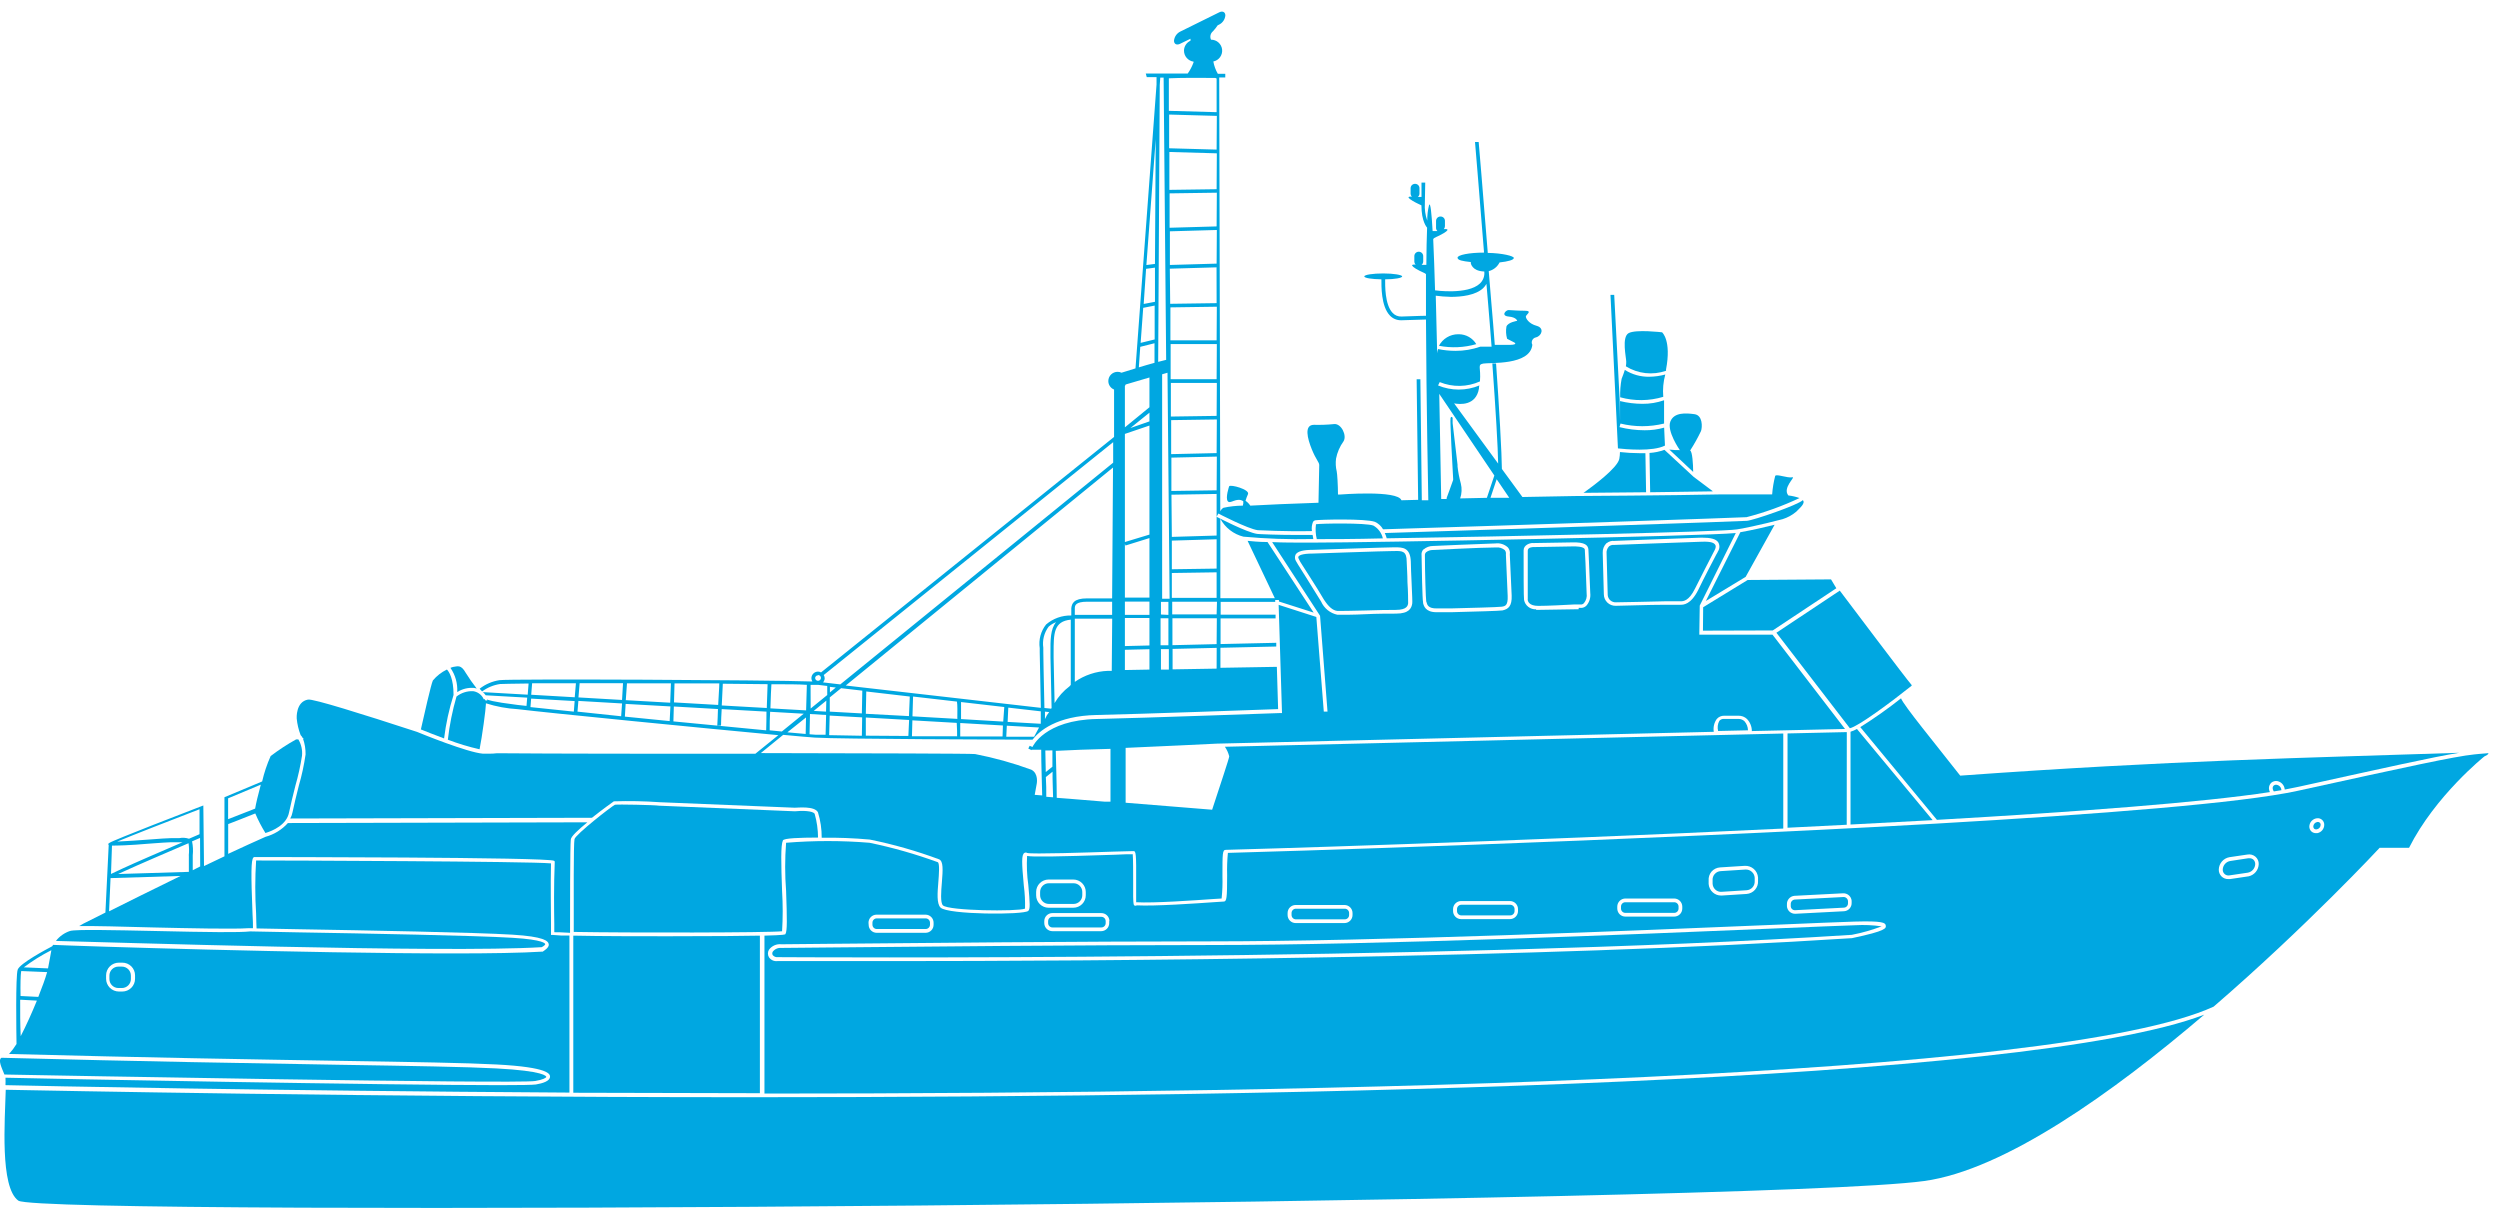
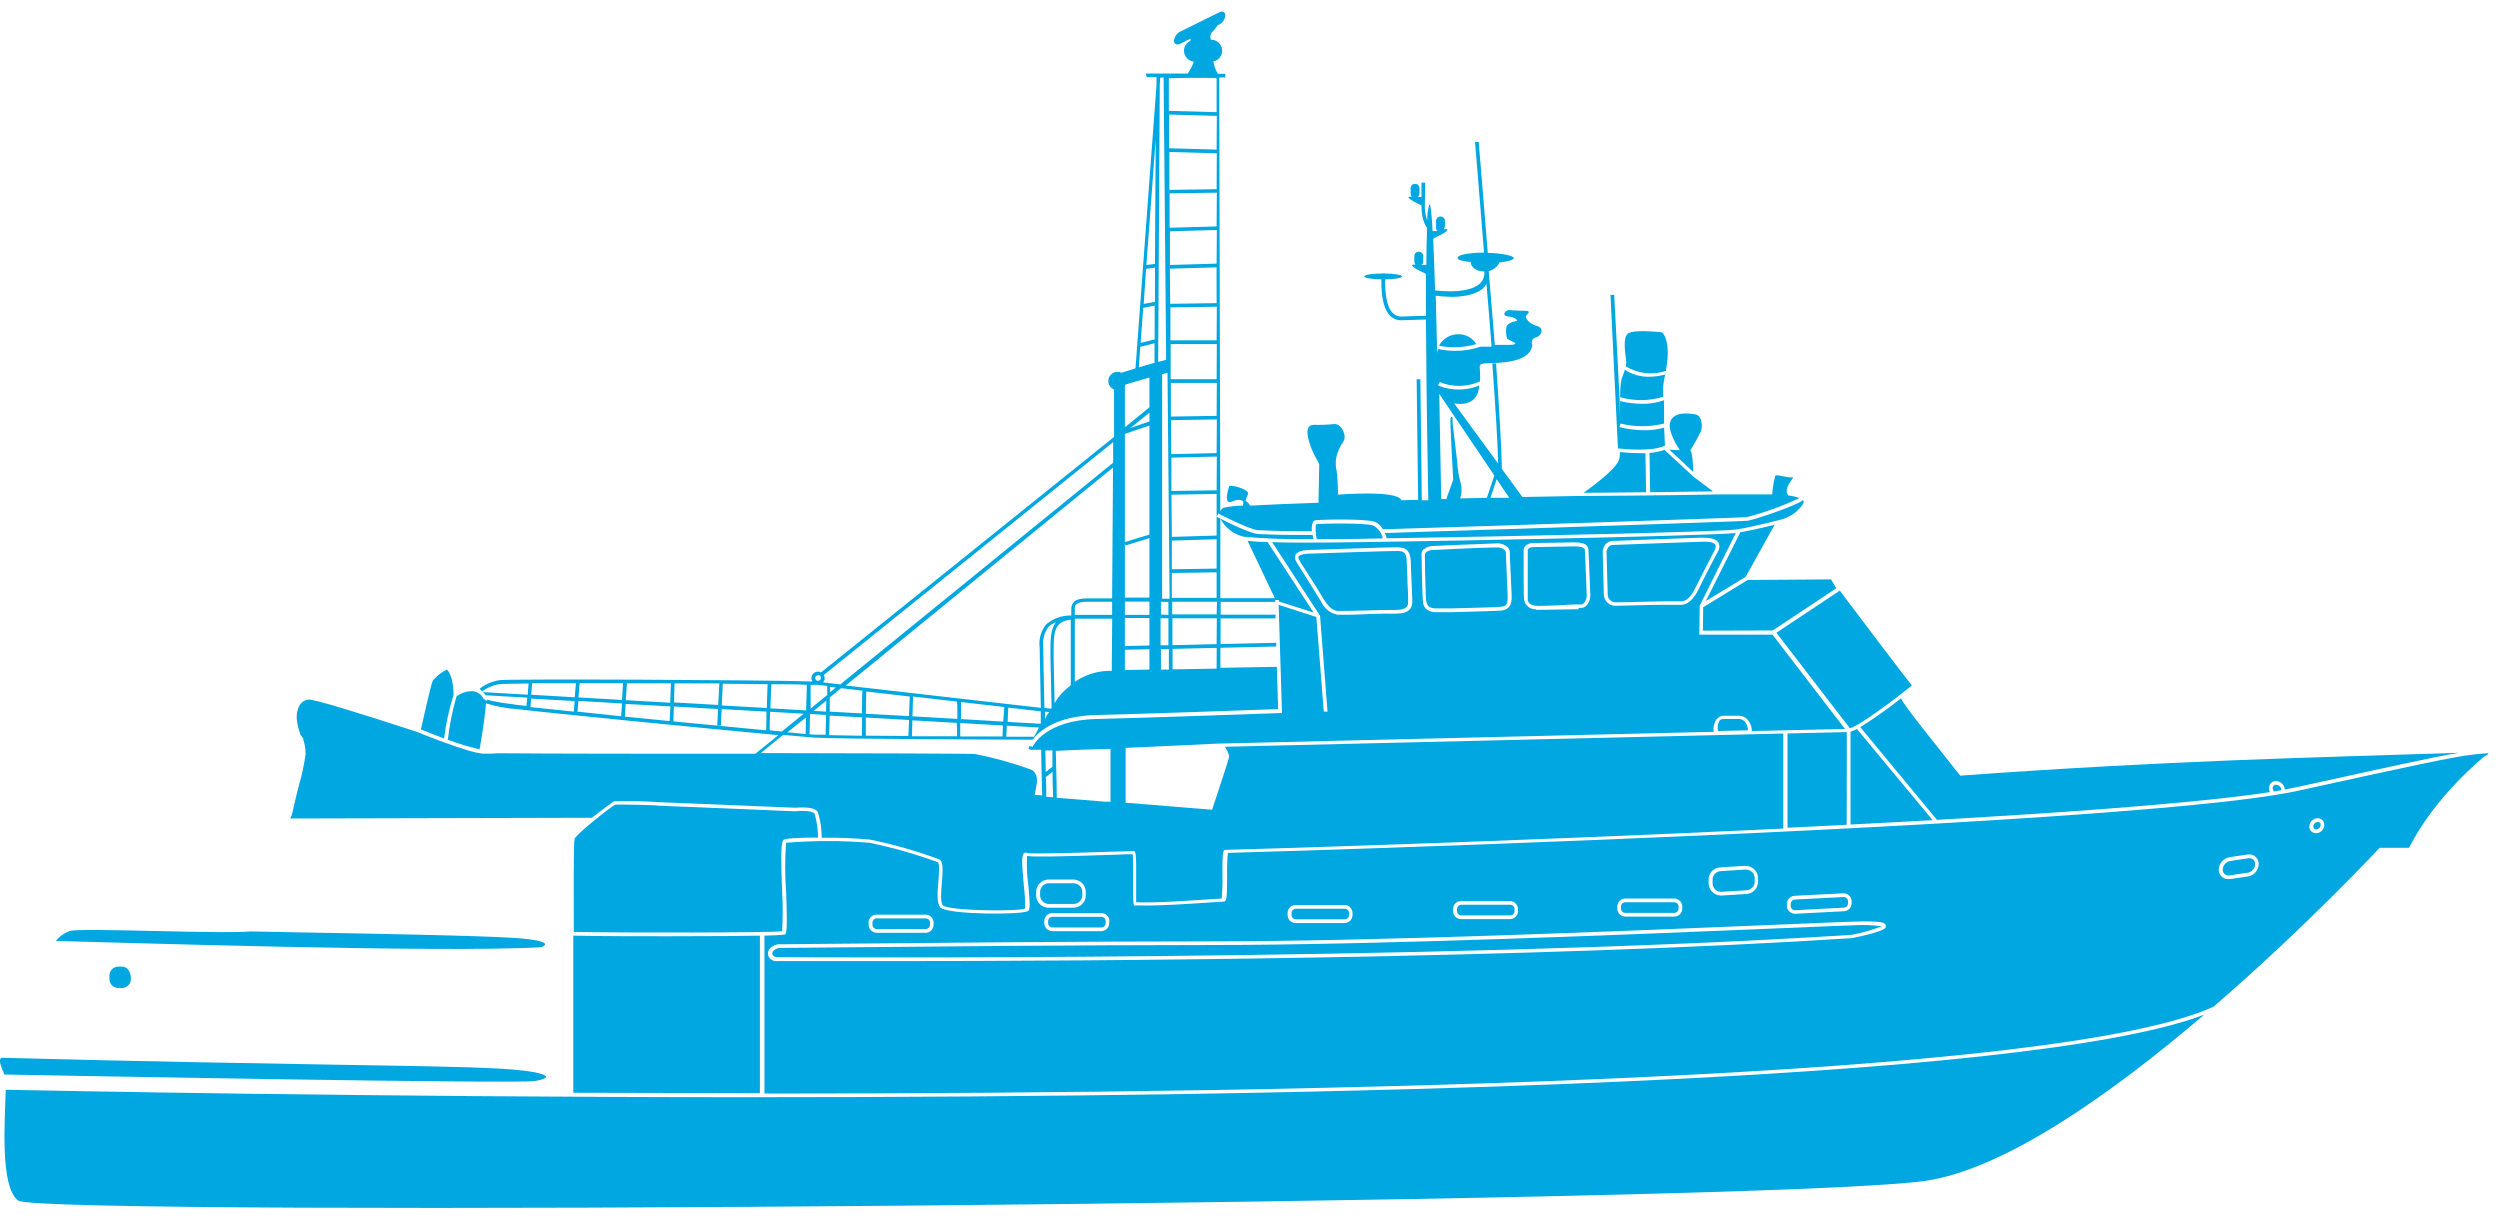
<svg xmlns="http://www.w3.org/2000/svg" width="207" height="101" viewBox="0 0 207 101" fill="none">
  <path d="M76.645 76.042H72.597C72.399 76.042 72.238 76.202 72.238 76.399V76.566C72.238 76.763 72.399 76.923 72.597 76.923H76.645C76.843 76.923 77.003 76.763 77.003 76.566V76.399C77.003 76.202 76.843 76.042 76.645 76.042Z" fill="#00A7E1" />
  <path d="M205.222 62.43L204.857 62.467C203.263 62.627 199.258 63.502 190.476 65.43L190.248 65.48C185.606 66.497 173.803 67.421 160.274 68.197C134.936 69.652 103.517 70.576 101.669 70.619C101.61 71.233 101.589 71.851 101.607 72.468C101.607 74.384 101.57 74.649 101.317 74.649L100.556 74.698C99.055 74.803 95.612 75.043 94.123 74.963C94.108 74.975 94.092 74.984 94.074 74.989C94.055 74.995 94.037 74.996 94.018 74.994C93.845 74.994 93.845 74.865 93.826 74.261C93.826 74.02 93.826 73.595 93.826 73.115C93.826 72.332 93.826 71.069 93.789 70.73C93.567 70.73 92.967 70.73 92.287 70.773C87.461 70.933 85.49 70.964 85.044 70.872C84.997 71.672 85.03 72.475 85.143 73.269C85.285 74.828 85.304 75.271 85.143 75.419C84.791 75.77 78.469 75.74 77.876 75.148C77.548 74.822 77.622 73.916 77.696 73.01C77.74 72.437 77.82 71.475 77.647 71.389C75.804 70.716 73.914 70.178 71.992 69.781C69.695 69.593 67.386 69.593 65.089 69.781C64.986 71.108 64.986 72.441 65.089 73.768C65.169 76.066 65.188 77.102 65.034 77.336C65.034 77.379 64.966 77.428 63.297 77.471V90.547C110.97 90.547 170.348 89.272 183.289 83.35C191.026 76.67 197.033 70.2 197.033 70.2H199.468C201.638 65.886 205.704 62.633 205.704 62.633C205.704 62.633 206.1 62.467 206.032 62.362L205.222 62.43ZM148.576 74.174L152.611 73.965C152.785 73.958 152.956 74.018 153.087 74.133C153.218 74.247 153.3 74.408 153.316 74.581V74.748C153.324 74.922 153.265 75.093 153.149 75.224C153.034 75.355 152.872 75.436 152.698 75.45L148.662 75.66H148.625C148.456 75.66 148.294 75.597 148.17 75.482C148.046 75.368 147.97 75.211 147.958 75.043V74.877C147.95 74.703 148.011 74.533 148.126 74.403C148.241 74.272 148.402 74.19 148.576 74.174ZM141.716 72.166C141.806 72.064 141.915 71.982 142.037 71.923C142.159 71.863 142.291 71.829 142.426 71.821L144.472 71.691C144.745 71.678 145.013 71.771 145.217 71.952C145.422 72.133 145.547 72.387 145.566 72.659V72.936C145.583 73.205 145.492 73.471 145.314 73.674C145.136 73.877 144.884 74.001 144.614 74.02L142.569 74.15H142.501C142.25 74.151 142.007 74.059 141.821 73.891C141.617 73.712 141.493 73.459 141.475 73.189V72.911C141.453 72.641 141.54 72.373 141.716 72.166ZM133.91 75.062C133.912 74.885 133.984 74.716 134.11 74.591C134.236 74.466 134.406 74.396 134.584 74.396H138.626C138.802 74.398 138.971 74.469 139.096 74.593C139.221 74.718 139.291 74.886 139.293 75.062V75.228C139.293 75.405 139.223 75.574 139.098 75.699C138.972 75.824 138.803 75.894 138.626 75.894H134.584C134.496 75.895 134.408 75.878 134.327 75.845C134.245 75.812 134.171 75.763 134.108 75.701C134.045 75.639 133.996 75.566 133.962 75.484C133.928 75.403 133.91 75.316 133.91 75.228V75.062ZM120.314 75.271C120.314 75.184 120.331 75.097 120.365 75.017C120.398 74.936 120.448 74.863 120.51 74.801C120.572 74.739 120.645 74.69 120.726 74.656C120.807 74.623 120.894 74.606 120.982 74.606H125.023C125.2 74.606 125.37 74.676 125.495 74.801C125.62 74.926 125.691 75.095 125.691 75.271V75.438C125.691 75.614 125.62 75.784 125.495 75.908C125.37 76.033 125.2 76.103 125.023 76.103H120.982C120.894 76.103 120.807 76.086 120.726 76.053C120.645 76.019 120.572 75.97 120.51 75.908C120.448 75.847 120.398 75.773 120.365 75.692C120.331 75.612 120.314 75.525 120.314 75.438V75.271ZM106.613 75.598C106.613 75.421 106.683 75.252 106.808 75.127C106.934 75.003 107.103 74.933 107.28 74.933H111.322C111.499 74.933 111.669 75.003 111.794 75.127C111.919 75.252 111.99 75.421 111.99 75.598V75.764C111.99 75.941 111.919 76.11 111.794 76.235C111.669 76.36 111.499 76.43 111.322 76.43H107.28C107.103 76.43 106.934 76.36 106.808 76.235C106.683 76.11 106.613 75.941 106.613 75.764V75.598ZM91.843 76.27V76.436C91.843 76.612 91.772 76.782 91.647 76.907C91.522 77.031 91.352 77.102 91.175 77.102H87.14C86.962 77.102 86.792 77.032 86.665 76.907C86.539 76.782 86.468 76.613 86.466 76.436V76.27C86.466 76.182 86.483 76.095 86.517 76.013C86.551 75.932 86.601 75.859 86.664 75.797C86.726 75.735 86.8 75.686 86.882 75.653C86.964 75.62 87.051 75.603 87.14 75.604H91.181C91.27 75.603 91.358 75.618 91.441 75.651C91.523 75.684 91.598 75.733 91.661 75.795C91.725 75.857 91.775 75.93 91.809 76.012C91.844 76.094 91.861 76.181 91.861 76.27H91.843ZM85.792 73.854C85.792 73.582 85.9 73.321 86.092 73.129C86.285 72.936 86.546 72.827 86.818 72.825H88.87C89.144 72.825 89.406 72.933 89.6 73.126C89.793 73.319 89.902 73.581 89.902 73.854V74.131C89.902 74.404 89.793 74.666 89.6 74.859C89.406 75.052 89.144 75.16 88.87 75.16H86.818C86.546 75.159 86.285 75.05 86.092 74.857C85.9 74.664 85.792 74.403 85.792 74.131V73.854ZM71.912 76.405C71.911 76.317 71.928 76.23 71.961 76.149C71.994 76.067 72.043 75.993 72.105 75.931C72.167 75.868 72.241 75.819 72.323 75.785C72.404 75.751 72.491 75.734 72.579 75.734H76.633C76.722 75.734 76.809 75.751 76.89 75.785C76.972 75.819 77.046 75.868 77.108 75.931C77.17 75.993 77.219 76.067 77.252 76.149C77.285 76.23 77.302 76.317 77.301 76.405V76.565C77.302 76.653 77.285 76.74 77.252 76.822C77.219 76.903 77.17 76.978 77.108 77.04C77.046 77.102 76.972 77.152 76.89 77.186C76.809 77.22 76.722 77.237 76.633 77.237H72.592C72.504 77.237 72.416 77.22 72.335 77.186C72.253 77.152 72.18 77.102 72.118 77.04C72.055 76.978 72.006 76.903 71.973 76.822C71.94 76.74 71.923 76.653 71.924 76.565L71.912 76.405ZM153.316 77.681C127.31 79.363 90.668 79.579 73.679 79.579C67.981 79.579 64.496 79.579 64.366 79.579C64.231 79.595 64.095 79.573 63.971 79.517C63.848 79.46 63.743 79.371 63.668 79.258C63.613 79.165 63.585 79.058 63.585 78.95C63.585 78.842 63.613 78.736 63.668 78.642C63.783 78.481 63.94 78.354 64.121 78.274C64.303 78.194 64.503 78.163 64.7 78.186L68.531 78.149C75.41 78.081 89.729 77.946 100.081 77.946C114.159 77.946 135.307 77.058 146.672 76.584C150.003 76.442 152.407 76.344 153.563 76.307C155.905 76.239 156.109 76.405 156.14 76.627C156.171 76.849 156.239 77.071 153.334 77.681H153.316ZM186.138 72.566L184.642 72.788C184.597 72.794 184.552 72.794 184.506 72.788C184.401 72.791 184.296 72.773 184.198 72.734C184.1 72.696 184.011 72.637 183.937 72.563C183.863 72.488 183.805 72.399 183.767 72.301C183.729 72.203 183.711 72.098 183.715 71.993C183.723 71.749 183.814 71.515 183.974 71.33C184.133 71.145 184.352 71.02 184.593 70.976L186.095 70.755C186.21 70.734 186.329 70.74 186.442 70.771C186.556 70.802 186.661 70.857 186.75 70.933C186.839 71.009 186.91 71.103 186.957 71.21C187.004 71.317 187.026 71.433 187.022 71.549C187.015 71.792 186.925 72.025 186.768 72.209C186.611 72.394 186.395 72.52 186.157 72.566H186.138ZM191.848 68.986H191.756C191.625 68.985 191.498 68.94 191.397 68.857C191.338 68.804 191.291 68.739 191.259 68.667C191.227 68.595 191.211 68.517 191.212 68.438C191.216 68.269 191.281 68.107 191.394 67.982C191.508 67.856 191.662 67.776 191.83 67.754C191.907 67.742 191.987 67.747 192.062 67.769C192.137 67.791 192.207 67.83 192.265 67.881C192.324 67.933 192.371 67.997 192.403 68.068C192.434 68.14 192.45 68.218 192.448 68.296C192.446 68.46 192.387 68.619 192.282 68.745C192.176 68.871 192.029 68.956 191.867 68.986H191.848Z" fill="#00A7E1" />
  <path d="M191.916 68.062H191.867C191.777 68.078 191.695 68.123 191.636 68.192C191.576 68.26 191.542 68.347 191.539 68.438C191.539 68.472 191.546 68.507 191.559 68.539C191.573 68.571 191.594 68.599 191.619 68.623C191.648 68.645 191.681 68.661 191.716 68.67C191.751 68.678 191.788 68.679 191.823 68.672C191.913 68.656 191.995 68.611 192.054 68.542C192.114 68.474 192.148 68.387 192.151 68.296C192.153 68.265 192.148 68.233 192.137 68.204C192.126 68.174 192.108 68.147 192.086 68.125C192.064 68.102 192.038 68.084 192.008 68.072C191.979 68.061 191.948 68.055 191.916 68.056V68.062Z" fill="#00A7E1" />
  <path d="M137.718 32.858C137.663 32.237 137.72 31.611 137.885 31.009C137.46 31.126 137.022 31.188 136.581 31.194C135.858 31.212 135.146 31.014 134.535 30.627C134.467 30.843 134.387 31.083 134.27 31.367C134.175 31.87 134.136 32.383 134.152 32.895C135.32 33.22 136.557 33.207 137.718 32.858Z" fill="#00A7E1" />
  <path d="M144.54 47.764L146.938 43.45C146.215 43.629 145.084 43.9 144.101 44.067L141.246 49.76L144.54 47.764Z" fill="#00A7E1" />
  <path d="M186.25 71.063H186.157L184.662 71.291C184.493 71.32 184.339 71.407 184.227 71.536C184.114 71.665 184.049 71.829 184.044 71.999C184.04 72.071 184.053 72.143 184.082 72.209C184.11 72.275 184.154 72.333 184.209 72.379C184.264 72.426 184.329 72.459 184.399 72.477C184.469 72.494 184.542 72.495 184.612 72.48L186.114 72.258C186.283 72.229 186.436 72.142 186.549 72.013C186.661 71.884 186.726 71.72 186.732 71.549C186.734 71.478 186.721 71.407 186.693 71.341C186.665 71.275 186.624 71.216 186.571 71.167C186.48 71.095 186.366 71.058 186.25 71.063Z" fill="#00A7E1" />
  <path d="M153.625 76.609C152.47 76.646 150.065 76.744 146.734 76.886C135.369 77.361 114.215 78.248 100.131 78.248C89.785 78.248 75.466 78.383 68.581 78.451L64.737 78.488H64.682C64.548 78.477 64.414 78.5 64.292 78.555C64.17 78.61 64.064 78.695 63.983 78.802C63.958 78.846 63.945 78.894 63.945 78.944C63.945 78.994 63.958 79.043 63.983 79.086C64.036 79.148 64.103 79.195 64.178 79.224C64.254 79.254 64.336 79.263 64.416 79.252C64.954 79.252 118.634 79.628 153.329 77.404C154.172 77.242 154.999 77.007 155.801 76.701C155.081 76.597 154.352 76.566 153.625 76.609Z" fill="#00A7E1" />
  <path d="M149.275 41.411C148.885 41.811 145.19 43.081 144.646 43.124C144.102 43.167 126.266 43.777 114.66 44.135C114.727 44.275 114.781 44.422 114.821 44.572C124.925 44.418 142.588 44.042 143.824 43.833C145.425 43.568 147.575 42.988 147.594 42.988C148.008 42.861 148.393 42.651 148.725 42.372C149.071 42.015 149.503 41.67 149.275 41.411Z" fill="#00A7E1" />
  <path d="M122.235 28.495C122.087 28.247 121.877 28.041 121.626 27.898C121.374 27.754 121.09 27.677 120.801 27.675H120.733C120.406 27.676 120.085 27.765 119.806 27.933C119.526 28.102 119.297 28.343 119.145 28.631C120.171 28.831 121.23 28.784 122.235 28.495Z" fill="#00A7E1" />
  <path d="M118.112 49.847C118.167 50.069 118.248 50.395 118.983 50.377H120.139C121.603 50.34 124.057 50.278 124.341 50.235C124.626 50.192 124.867 50.149 124.836 49.348C124.805 48.547 124.687 45.897 124.687 45.897C124.697 45.837 124.694 45.775 124.679 45.716C124.664 45.656 124.638 45.601 124.601 45.552C124.5 45.467 124.382 45.403 124.256 45.365C124.13 45.327 123.997 45.315 123.865 45.33H123.797C122.623 45.33 118.68 45.539 118.637 45.539C118.433 45.537 118.235 45.604 118.075 45.73C118.041 45.767 118.015 45.809 117.999 45.856C117.983 45.903 117.977 45.953 117.982 46.002C117.982 47.376 118.056 49.619 118.093 49.804L118.112 49.847Z" fill="#00A7E1" />
  <path d="M133.799 49.871C134.343 49.871 136.493 49.816 137.909 49.785H139.114H139.163C139.361 49.785 139.831 49.785 140.344 48.744C140.856 47.702 141.58 46.322 141.845 45.798L141.957 45.583C142.006 45.49 142.123 45.268 142.024 45.114C141.926 44.96 141.715 44.825 140.906 44.855C139.114 44.911 133.657 45.12 133.657 45.12C133.505 45.102 133.351 45.144 133.23 45.237C133.152 45.318 133.092 45.415 133.057 45.522C133.022 45.629 133.011 45.742 133.026 45.854L133.119 49.274C133.132 49.442 133.21 49.599 133.337 49.711C133.464 49.822 133.63 49.88 133.799 49.871Z" fill="#00A7E1" />
  <path d="M131.117 40.807L136.296 40.758L136.24 37.523C136.074 37.523 135.901 37.523 135.734 37.523C135.199 37.521 134.664 37.49 134.133 37.43C134.131 37.62 134.112 37.81 134.077 37.997C133.923 38.749 131.921 40.234 131.117 40.807Z" fill="#00A7E1" />
  <path d="M36.77 61.142C36.921 59.921 37.184 58.717 37.554 57.543C37.554 56.188 37.19 55.627 37.005 55.436C36.557 55.653 36.161 55.961 35.843 56.342C35.7 56.619 35.095 59.299 34.848 60.396C35.225 60.55 35.954 60.84 36.77 61.142Z" fill="#00A7E1" />
-   <path d="M37.859 57.303C38.264 57.046 38.74 56.925 39.219 56.958C39.305 56.967 39.39 56.985 39.472 57.013C39.147 56.596 38.844 56.162 38.564 55.713C38.162 54.998 37.89 55.177 37.532 55.22C37.451 55.239 37.372 55.265 37.297 55.3C37.703 55.886 37.901 56.592 37.859 57.303Z" fill="#00A7E1" />
  <path d="M137.859 36.894C137.859 36.592 137.803 36.025 137.791 35.409C137.265 35.558 136.719 35.631 136.172 35.625C135.472 35.624 134.774 35.537 134.095 35.366L134.176 35.07C135.361 35.362 136.6 35.362 137.785 35.07C137.785 34.263 137.785 33.456 137.785 33.141C137.209 33.342 136.603 33.442 135.993 33.437C135.368 33.435 134.745 33.358 134.139 33.209C134.139 33.708 134.139 34.263 134.139 34.817L134.108 33.209V33.117L133.657 24.416H133.348L133.966 37.128C134.596 37.196 136.846 37.412 137.859 36.894Z" fill="#00A7E1" />
  <path d="M134.622 30.331C135.113 30.636 135.667 30.828 136.242 30.892C136.817 30.956 137.4 30.891 137.947 30.701V30.596C138.41 28.168 137.619 27.515 137.619 27.515C137.619 27.515 135.444 27.256 134.85 27.583C134.257 27.91 134.653 29.616 134.653 29.949C134.655 30.077 134.644 30.205 134.622 30.331Z" fill="#00A7E1" />
  <path d="M140.231 39.482L137.814 37.245C137.417 37.392 137.001 37.479 136.578 37.504L136.634 40.758L141.831 40.684L140.231 39.482Z" fill="#00A7E1" />
  <path d="M126.492 49.619C126.492 49.785 126.597 50.167 127.376 50.167C128.155 50.167 129.551 50.093 130.342 50.05H130.96C131.035 50.037 131.103 49.998 131.152 49.939C131.243 49.828 131.31 49.7 131.348 49.562C131.387 49.424 131.396 49.28 131.374 49.138C131.3 47.037 131.245 45.706 131.226 45.595V45.545C131.226 45.447 131.177 45.219 130.163 45.243L126.937 45.299C126.937 45.299 126.498 45.299 126.498 45.595C126.498 47.123 126.498 49.458 126.498 49.612L126.492 49.619Z" fill="#00A7E1" />
  <path d="M110.74 50.586C110.888 50.586 111.976 50.586 113.002 50.549C114.028 50.512 115.01 50.5 115.56 50.5C116.518 50.5 116.568 50.13 116.593 49.951V49.914C116.593 49.81 116.593 48.953 116.537 48.201C116.537 47.585 116.487 46.969 116.475 46.519C116.475 45.626 116.123 45.613 115.474 45.626H115.375C114.695 45.626 108.75 45.835 108.694 45.835C107.761 45.835 107.557 46.008 107.514 46.082C107.471 46.156 107.514 46.236 107.557 46.316L107.588 46.377C107.588 46.433 108.008 47.055 108.385 47.653C108.855 48.392 109.387 49.23 109.621 49.65C110.005 50.235 110.351 50.549 110.74 50.586Z" fill="#00A7E1" />
  <path d="M139.125 37.27C138.824 37.276 138.522 37.261 138.223 37.227L140.194 39.075C140.194 38.459 140.126 37.356 139.941 37.307C140.276 36.789 140.577 36.249 140.843 35.692C140.96 35.366 140.991 34.386 140.305 34.294C139.619 34.201 138.606 34.115 138.303 34.91C138 35.705 139.082 37.258 139.082 37.258L139.125 37.27Z" fill="#00A7E1" />
  <path d="M88.89 73.133H86.844C86.445 73.133 86.121 73.456 86.121 73.854V74.125C86.121 74.524 86.445 74.846 86.844 74.846H88.89C89.289 74.846 89.613 74.524 89.613 74.125V73.854C89.613 73.456 89.289 73.133 88.89 73.133Z" fill="#00A7E1" />
  <path d="M113.714 43.518C113.096 43.278 109.339 43.34 108.962 43.407C108.908 43.819 108.931 44.236 109.03 44.64C110.185 44.64 112.12 44.64 114.499 44.578C114.45 44.356 114.355 44.148 114.219 43.965C114.084 43.782 113.912 43.63 113.714 43.518Z" fill="#00A7E1" />
  <path d="M154.031 60.205L160.378 67.883C172.034 67.218 182.379 66.441 187.947 65.585C187.897 65.485 187.869 65.376 187.867 65.264C187.867 65.179 187.884 65.094 187.918 65.016C187.952 64.937 188.002 64.867 188.065 64.808C188.133 64.752 188.212 64.71 188.297 64.687C188.383 64.664 188.472 64.659 188.559 64.673C188.725 64.706 188.876 64.793 188.987 64.92C189.099 65.047 189.166 65.207 189.177 65.375C189.53 65.308 189.863 65.246 190.16 65.178L190.395 65.129C197.527 63.564 201.519 62.664 203.62 62.331C190.889 62.756 179.975 62.947 162.306 64.223L162.115 63.983C160.329 61.697 157.591 58.369 157.406 57.821C156.325 58.676 155.199 59.473 154.031 60.205Z" fill="#00A7E1" />
-   <path d="M10.091 80.035H9.806C9.393 80.035 9.059 80.368 9.059 80.78V81.064C9.059 81.475 9.393 81.809 9.806 81.809H10.091C10.504 81.809 10.838 81.475 10.838 81.064V80.78C10.838 80.368 10.504 80.035 10.091 80.035Z" fill="#00A7E1" />
-   <path d="M0.75 87.269C12.102 87.571 21.299 87.725 28.059 87.836C34.239 87.934 38.671 88.008 41.099 88.138C45.5 88.366 45.531 88.951 45.543 89.142C45.543 89.518 44.925 89.703 44.369 89.795C44.134 89.832 43.034 89.851 41.334 89.851C31.934 89.851 4.068 89.327 0.453 89.235C0.463 89.44 0.463 89.646 0.453 89.851C3.012 89.912 22.083 90.313 47.15 90.467V77.465C46.677 77.477 46.205 77.458 45.734 77.41H45.623V77.286C45.623 77.089 45.623 76.818 45.623 76.473C45.623 75.327 45.58 73.429 45.623 71.488C43.874 71.315 23.282 71.248 21.206 71.248C21.114 72.711 21.114 74.178 21.206 75.641C21.206 76.196 21.243 76.645 21.243 76.874L24.741 76.941C30.204 77.034 39.35 77.2 42.447 77.391C45.005 77.551 45.388 77.896 45.438 78.18C45.487 78.463 45.03 78.728 44.937 78.796H44.888C43.194 78.901 40.611 78.944 37.54 78.944C25.556 78.944 6.25 78.328 4.396 78.235C4.37 78.27 4.347 78.307 4.328 78.346C3.834 78.605 1.652 79.77 1.467 80.281C1.281 80.793 1.355 85.531 1.368 86.443C1.188 86.737 0.981 87.014 0.75 87.269ZM8.784 80.756C8.785 80.477 8.898 80.211 9.096 80.014C9.294 79.818 9.561 79.708 9.841 79.708H10.125C10.263 79.707 10.401 79.734 10.529 79.786C10.657 79.838 10.774 79.915 10.872 80.013C10.97 80.11 11.048 80.226 11.101 80.353C11.154 80.481 11.182 80.618 11.182 80.756V81.045C11.182 81.184 11.154 81.321 11.101 81.448C11.048 81.576 10.97 81.692 10.872 81.79C10.774 81.888 10.658 81.966 10.529 82.019C10.401 82.072 10.264 82.099 10.125 82.099H9.841C9.561 82.097 9.293 81.986 9.095 81.789C8.897 81.591 8.785 81.324 8.784 81.045V80.756ZM4.254 78.673C4.186 79.012 4.118 79.486 3.976 80.183L1.973 80.096C2.679 79.561 3.432 79.091 4.223 78.691L4.254 78.673ZM1.782 80.404L3.902 80.491C3.766 80.978 3.5 81.723 3.172 82.543L1.702 82.469C1.683 81.52 1.702 80.725 1.751 80.423L1.782 80.404ZM1.702 82.777L3.055 82.851C2.647 83.849 2.165 84.927 1.714 85.796C1.671 84.847 1.664 83.757 1.671 82.795L1.702 82.777Z" fill="#00A7E1" />
+   <path d="M10.091 80.035H9.806C9.393 80.035 9.059 80.368 9.059 80.78V81.064C9.059 81.475 9.393 81.809 9.806 81.809H10.091C10.504 81.809 10.838 81.475 10.838 81.064C10.838 80.368 10.504 80.035 10.091 80.035Z" fill="#00A7E1" />
  <path d="M62.276 90.849C30.14 90.849 3.565 90.288 0.475 90.233C0.414 92.698 -0.025 98.305 1.52 99.414C3.423 100.764 145.515 99.686 159.322 97.788C165.984 96.876 174.982 90.442 182.509 84.015C167.745 89.654 109.121 90.849 62.276 90.849Z" fill="#00A7E1" />
  <path d="M44.849 78.426C45.016 78.346 45.152 78.229 45.145 78.18C45.139 78.131 45.053 77.81 42.438 77.65C39.349 77.459 30.208 77.293 24.745 77.2C22.767 77.163 21.29 77.138 20.722 77.12C19.807 77.219 17.477 77.194 12.688 77.083C9.53 77.015 6.267 76.941 5.803 77.083C5.338 77.236 4.93 77.524 4.629 77.909C8.238 77.989 36.747 78.925 44.849 78.426Z" fill="#00A7E1" />
  <path d="M44.317 89.506C44.972 89.401 45.22 89.235 45.232 89.173C45.244 89.111 45.071 88.674 41.085 88.464C38.656 88.335 34.207 88.261 28.051 88.162C21.167 88.045 11.761 87.891 0.118 87.583C-0.173 87.78 0.118 88.36 0.365 88.97C3.807 89.037 42.785 89.765 44.317 89.506Z" fill="#00A7E1" />
  <path d="M67.734 69.35C67.729 68.687 67.636 68.028 67.456 67.39C67.327 67.132 66.4 67.107 65.819 67.175L54.583 66.712C54.212 66.651 51.141 66.589 50.919 66.632C50.603 66.786 47.656 69.097 47.569 69.479C47.483 69.861 47.507 74.477 47.507 77.163C51.975 77.243 63.68 77.231 64.756 77.108C64.825 75.998 64.825 74.884 64.756 73.774C64.675 71.5 64.638 69.978 64.824 69.59C64.892 69.399 66.22 69.356 67.734 69.35Z" fill="#00A7E1" />
  <path d="M24.894 60.871C24.954 60.928 25.004 60.995 25.043 61.068C25.043 61.068 25.043 61.105 25.086 61.111L25.172 61.154H25.086C25.236 61.575 25.309 62.02 25.302 62.467C25.177 63.337 24.991 64.198 24.746 65.042C24.548 65.831 24.344 66.645 24.221 67.255C24.186 67.436 24.123 67.61 24.035 67.772L49.015 67.711C49.905 67.002 50.813 66.355 50.826 66.349C52.091 66.309 53.358 66.334 54.62 66.423L65.806 66.879C66.06 66.879 67.456 66.719 67.728 67.261C67.936 67.942 68.041 68.65 68.037 69.362C69.368 69.345 70.698 69.396 72.023 69.516C73.977 69.912 75.897 70.46 77.765 71.155C78.111 71.322 78.074 71.993 77.987 73.072C77.925 73.817 77.851 74.742 78.074 74.963C78.531 75.419 84.254 75.487 84.872 75.234C84.889 74.6 84.856 73.966 84.773 73.337C84.594 71.408 84.575 70.785 84.816 70.625C84.851 70.603 84.892 70.591 84.933 70.591C84.975 70.591 85.016 70.603 85.051 70.625C85.397 70.742 90.174 70.582 92.214 70.514C93.493 70.477 93.802 70.465 93.851 70.471C94.049 70.471 94.092 70.594 94.074 73.164C94.074 73.638 94.074 74.064 94.074 74.304C94.074 74.544 94.074 74.624 94.074 74.705C95.52 74.791 98.962 74.544 100.452 74.44L101.15 74.397C101.215 73.782 101.237 73.165 101.218 72.548C101.218 70.631 101.218 70.367 101.502 70.367C101.879 70.367 124.9 69.701 147.655 68.604V60.735C135.418 61.019 106.193 61.715 101.422 61.832C101.588 62.074 101.709 62.343 101.78 62.627C101.78 62.775 101.033 64.999 100.365 67.045L93.202 66.466V61.924C96.391 61.789 99.574 61.629 100.754 61.573L141.901 60.593C141.841 60.224 141.927 59.846 142.142 59.54C142.218 59.45 142.312 59.379 142.419 59.331C142.527 59.282 142.643 59.259 142.76 59.262C143.681 59.262 143.935 59.262 143.935 59.262C144.066 59.257 144.197 59.279 144.321 59.325C144.444 59.372 144.556 59.443 144.651 59.533C144.909 59.803 145.053 60.16 145.053 60.532L152.766 60.359L146.765 52.552H140.702L140.739 50.142L143.724 44.135C141.011 44.406 113.516 44.929 108.603 44.929C107.225 44.929 106.162 44.929 105.334 44.886L109.301 50.987L109.919 58.923H109.61L108.992 51.085L105.872 50.081L106.15 59.041H105.995C105.884 59.041 94.754 59.447 90.811 59.533C86.485 59.62 85.496 61.826 85.49 61.85L85.255 61.752L85.144 61.98L85.28 62.048L85.415 62.115V62.078C85.576 62.078 85.848 62.078 86.213 62.078C86.213 63.311 86.268 64.63 86.293 65.862L85.675 65.813L85.842 64.888C85.842 64.888 86.015 64.044 85.391 63.73C83.877 63.176 82.32 62.743 80.737 62.436C80.391 62.393 72.172 62.374 62.994 62.356L64.848 60.846C66.152 60.969 67.098 61.049 67.475 61.074C69.471 61.197 83.358 61.24 85.49 61.247C86.034 60.544 87.467 59.269 90.805 59.201C94.513 59.121 104.469 58.763 105.828 58.714L105.723 55.214L101.051 55.294V53.636L105.674 53.532V53.224L101.063 53.328V51.202H105.618V50.894H101.07V49.834H105.587V49.68H105.896V49.804L108.77 50.722L104.951 44.88C104.191 44.88 103.659 44.812 103.301 44.782C103.739 45.706 105.192 48.781 105.556 49.532H101.045V42.958C101.243 43.322 101.516 43.642 101.844 43.897C102.173 44.151 102.551 44.335 102.955 44.436C104.838 44.609 106.73 44.675 108.622 44.634H108.739C108.739 44.535 108.702 44.424 108.683 44.295H107.447C105.736 44.295 104.24 44.227 104.098 44.208C103.22 44.085 100.835 42.84 100.736 42.791L100.878 42.52C100.878 42.52 103.313 43.789 104.141 43.9C104.265 43.9 106.415 44.024 108.628 43.974C108.586 43.714 108.618 43.447 108.721 43.204C108.741 43.172 108.767 43.145 108.798 43.124C108.828 43.103 108.863 43.088 108.9 43.081C109.264 43.019 113.09 42.927 113.844 43.21C114.129 43.338 114.365 43.554 114.517 43.826C126.074 43.475 144.12 42.859 144.614 42.822C146.124 42.433 147.593 41.902 149.002 41.238C148.703 41.131 148.392 41.059 148.075 41.023C147.562 40.406 148.693 39.47 148.421 39.519C147.995 39.605 147.105 39.223 146.987 39.402C146.857 39.905 146.772 40.418 146.734 40.936C145.77 40.936 144.299 40.936 142.476 40.936C138.583 41.023 130.462 41.072 130.382 41.072L126.056 41.152L124.356 38.829C124.356 37.744 124.121 33.486 123.874 30.097H123.565C123.849 34.01 124.029 37.097 124.047 38.385L120.401 33.4C120.858 33.486 122.212 33.622 122.459 32.168C122.459 32.069 122.459 31.995 122.496 31.915C121.954 32.141 121.372 32.257 120.784 32.257C120.196 32.257 119.614 32.141 119.072 31.915L119.208 31.638C119.738 31.854 120.307 31.961 120.879 31.952C121.452 31.942 122.017 31.816 122.539 31.582C122.638 30.399 122.298 30.202 122.817 30.103C123.336 30.005 126.698 30.282 126.878 28.551C126.846 28.491 126.83 28.426 126.829 28.359C126.828 28.292 126.843 28.226 126.872 28.166C126.902 28.106 126.945 28.054 126.999 28.013C127.052 27.973 127.114 27.946 127.18 27.934C127.656 27.811 127.897 27.158 127.236 26.979C126.575 26.801 126.34 26.363 126.34 26.209C126.34 26.055 126.958 25.728 126.222 25.728C125.487 25.728 125.147 25.673 124.912 25.673C124.677 25.673 124.251 26.147 124.912 26.209C125.574 26.271 125.623 26.566 125.623 26.566C125.623 26.566 124.851 26.683 124.733 27.041C124.675 27.378 124.694 27.723 124.789 28.052L125.295 28.31C125.295 28.31 125.833 28.538 125.005 28.557H123.769C123.689 27.448 123.584 26.227 123.479 25.014C123.411 24.139 123.336 23.276 123.268 22.45C123.451 22.404 123.621 22.321 123.77 22.207C123.919 22.093 124.043 21.949 124.134 21.785L124.165 21.729C124.869 21.655 125.345 21.52 125.345 21.359C125.345 21.199 124.393 20.959 123.188 20.94C122.799 16.011 122.434 11.759 122.434 11.759H122.131C122.131 11.759 122.49 16.023 122.879 20.916C121.643 20.916 120.685 21.113 120.685 21.335C120.685 21.557 121.124 21.624 121.785 21.698V21.803C121.785 21.803 121.878 22.419 122.817 22.475H122.898C122.921 22.659 122.9 22.846 122.836 23.021C122.773 23.195 122.669 23.352 122.533 23.479C121.526 24.422 118.825 24.046 118.825 24.04V24.12C118.776 22.487 118.726 20.99 118.67 19.807C118.738 19.646 118.998 19.634 119.548 19.301C120.234 18.882 119.548 18.975 119.548 18.975C119.606 18.906 119.639 18.819 119.641 18.728V18.291C119.642 18.243 119.633 18.195 119.615 18.151C119.597 18.106 119.57 18.066 119.536 18.032C119.502 17.998 119.461 17.971 119.417 17.953C119.372 17.935 119.324 17.926 119.276 17.927C119.228 17.926 119.18 17.935 119.135 17.953C119.09 17.971 119.049 17.998 119.014 18.031C118.98 18.065 118.952 18.106 118.934 18.15C118.915 18.195 118.905 18.242 118.905 18.291V18.87C118.905 18.92 118.915 18.969 118.935 19.015C118.956 19.061 118.985 19.102 119.023 19.135H118.621C118.534 17.619 118.442 16.756 118.331 16.96C118.223 17.389 118.171 17.83 118.176 18.272C118.015 17.814 117.948 17.328 117.978 16.843C118.009 15.413 118.009 15.117 118.009 15.117H117.7C117.7 15.117 117.7 15.345 117.7 16.306H117.397C117.441 16.273 117.475 16.23 117.499 16.181C117.522 16.132 117.534 16.078 117.533 16.023V15.586C117.534 15.538 117.525 15.49 117.507 15.445C117.489 15.401 117.462 15.361 117.428 15.327C117.394 15.293 117.354 15.266 117.309 15.248C117.265 15.23 117.217 15.221 117.169 15.222C117.12 15.221 117.072 15.23 117.027 15.248C116.982 15.266 116.941 15.292 116.907 15.326C116.872 15.36 116.845 15.4 116.826 15.445C116.808 15.489 116.798 15.537 116.798 15.586V16.023C116.798 16.072 116.808 16.121 116.827 16.167C116.846 16.212 116.874 16.253 116.909 16.288C116.909 16.288 116.254 16.202 116.94 16.615C117.323 16.849 117.558 16.923 117.694 17.003C117.694 18.352 118.139 18.814 118.164 18.852C118.133 19.677 118.108 20.731 118.102 21.933H117.706C117.748 21.898 117.781 21.854 117.805 21.805C117.828 21.756 117.841 21.703 117.842 21.649V21.212C117.842 21.113 117.803 21.019 117.734 20.95C117.664 20.881 117.57 20.842 117.472 20.842C117.423 20.842 117.375 20.851 117.331 20.87C117.286 20.889 117.245 20.916 117.211 20.951C117.178 20.985 117.151 21.026 117.133 21.07C117.115 21.115 117.106 21.163 117.107 21.212V21.649C117.107 21.698 117.117 21.747 117.136 21.793C117.155 21.838 117.183 21.88 117.218 21.914C117.218 21.914 116.557 21.822 117.218 22.241C117.713 22.543 117.972 22.579 118.071 22.703C118.071 23.775 118.071 24.94 118.071 26.147C118.003 26.147 117.638 26.147 116.05 26.209C115.912 26.216 115.774 26.193 115.645 26.141C115.517 26.089 115.402 26.009 115.308 25.907C114.653 25.223 114.69 23.609 114.69 23.128C115.482 23.128 116.1 23.011 116.1 22.888C116.1 22.764 115.401 22.641 114.536 22.641C113.671 22.641 112.966 22.752 112.966 22.888C112.966 23.023 113.584 23.116 114.381 23.128C114.381 23.664 114.344 25.352 115.08 26.123C115.198 26.25 115.341 26.35 115.501 26.418C115.661 26.486 115.833 26.52 116.007 26.517H116.062C117.645 26.462 118.009 26.456 118.071 26.456C118.102 33.308 118.263 41.361 118.263 41.361V41.423H117.725L117.607 31.404H117.298L117.422 41.386L116.038 41.423C115.747 40.56 110.921 40.949 110.921 40.949H110.785C110.785 40.246 110.723 39.186 110.68 39.032C110.596 38.685 110.578 38.326 110.624 37.972C110.724 37.457 110.935 36.969 111.242 36.543C111.545 36.068 111.063 35.058 110.47 35.113C109.913 35.169 109.354 35.19 108.795 35.175C107.96 35.175 108.257 36.309 108.615 37.196C108.974 38.083 109.233 38.268 109.233 38.508C109.233 38.749 109.172 41.546 109.172 41.546V41.627C106.848 41.707 104.901 41.787 103.523 41.867C103.421 41.707 103.286 41.571 103.128 41.466C103.183 41.279 103.251 41.096 103.332 40.918C103.511 40.53 101.867 40.086 101.774 40.265C101.774 40.265 101.447 41.214 101.657 41.497C101.867 41.781 102.374 41.14 102.942 41.497C102.959 41.622 102.946 41.748 102.905 41.867C102.365 41.87 101.826 41.93 101.298 42.045C101.183 42.115 101.093 42.218 101.039 42.341L100.952 6.416H101.453V6.108H100.835C100.653 5.793 100.527 5.449 100.464 5.092C100.687 5.046 100.885 4.92 101.019 4.737C101.153 4.554 101.214 4.328 101.191 4.102C101.167 3.877 101.059 3.668 100.89 3.517C100.72 3.366 100.5 3.284 100.272 3.286C100.217 3.169 100.203 3.036 100.232 2.91C100.261 2.784 100.332 2.671 100.433 2.59C100.576 2.437 100.707 2.272 100.822 2.097L100.958 2.029C101.099 1.956 101.218 1.849 101.305 1.717C101.393 1.586 101.446 1.434 101.459 1.277C101.459 1 101.236 0.883 100.958 1.018L97.714 2.621C97.573 2.693 97.453 2.8 97.364 2.932C97.275 3.063 97.222 3.215 97.207 3.372C97.207 3.65 97.436 3.767 97.714 3.625L98.573 3.206V3.372C98.413 3.444 98.277 3.559 98.182 3.706C98.086 3.852 98.035 4.023 98.035 4.198C98.036 4.419 98.116 4.631 98.262 4.798C98.407 4.964 98.607 5.073 98.826 5.104V5.165C98.707 5.494 98.545 5.804 98.344 6.09C96.626 6.09 94.976 6.09 94.871 6.09L94.951 6.386H95.761V7.002L94.018 30.504C93.493 30.658 93.067 30.8 92.862 30.861C92.761 30.812 92.648 30.786 92.535 30.787C92.332 30.787 92.137 30.868 91.993 31.011C91.849 31.154 91.769 31.349 91.769 31.552C91.769 31.703 91.814 31.85 91.899 31.975C91.984 32.1 92.104 32.197 92.245 32.254V36.179L67.982 55.676C67.907 55.632 67.821 55.609 67.734 55.608C67.588 55.608 67.449 55.666 67.345 55.769C67.242 55.872 67.184 56.011 67.184 56.157C67.185 56.253 67.213 56.347 67.265 56.428C63.686 56.298 42.186 56.2 41.364 56.317C40.762 56.407 40.193 56.651 39.714 57.026L39.918 57.254C40.355 56.928 40.867 56.716 41.407 56.637C41.562 56.637 42.439 56.6 43.768 56.594L43.694 57.519L39.986 57.309C40.072 57.387 40.148 57.473 40.215 57.568H40.171L43.651 57.765L43.595 58.449L42.86 58.369C40.66 58.098 40.35 57.938 40.313 57.907C40.337 57.932 40.35 57.965 40.35 57.999H40.202L40.116 57.876L40.066 57.913C40.037 57.852 40.004 57.792 39.967 57.734C39.878 57.599 39.761 57.483 39.623 57.396C39.486 57.309 39.331 57.252 39.17 57.229C38.674 57.209 38.188 57.366 37.798 57.673C37.459 58.842 37.219 60.037 37.081 61.247C37.937 61.573 38.815 61.839 39.708 62.041C39.918 61.012 40.233 58.665 40.233 58.301C40.235 58.279 40.235 58.256 40.233 58.233C41.089 58.505 41.975 58.669 42.872 58.72C45.264 59.016 58.279 60.298 64.447 60.871L62.543 62.411C54.509 62.411 45.857 62.411 41.148 62.368C40.943 62.393 40.736 62.406 40.53 62.405C40.363 62.405 40.178 62.405 39.986 62.405C38.694 62.3 34.9 60.754 34.529 60.6C29.925 59.096 25.926 57.851 25.506 57.925C24.474 58.104 24.567 59.484 24.567 59.484C24.611 59.959 24.722 60.426 24.894 60.871ZM133.045 44.966C133.131 44.898 133.23 44.846 133.336 44.816C133.442 44.785 133.554 44.776 133.663 44.788C133.663 44.788 139.102 44.572 140.894 44.517C141.648 44.517 142.093 44.621 142.278 44.917C142.342 45.035 142.372 45.168 142.365 45.302C142.357 45.436 142.312 45.565 142.235 45.675C142.235 45.712 142.179 45.792 142.111 45.909C141.84 46.433 141.104 47.819 140.616 48.842C139.998 50.075 139.38 50.075 139.145 50.075H137.909C136.488 50.075 134.337 50.161 133.787 50.161C133.659 50.165 133.532 50.144 133.412 50.098C133.293 50.052 133.184 49.983 133.092 49.895C133 49.806 132.926 49.7 132.876 49.583C132.825 49.466 132.799 49.34 132.798 49.212L132.705 45.78C132.697 45.629 132.722 45.479 132.777 45.338C132.833 45.198 132.918 45.071 133.027 44.966H133.045ZM126.921 44.966L130.141 44.911C131.278 44.874 131.476 45.164 131.519 45.478C131.519 45.62 131.593 46.834 131.673 49.107C131.695 49.289 131.679 49.474 131.627 49.65C131.575 49.825 131.488 49.989 131.37 50.13C131.262 50.25 131.112 50.323 130.95 50.334H130.715V50.444L127.193 50.5V50.451C126.961 50.464 126.732 50.394 126.548 50.252C126.364 50.111 126.237 49.907 126.192 49.68C126.155 49.532 126.155 47.043 126.155 45.57C126.155 45.108 126.692 44.96 126.902 44.96L126.921 44.966ZM117.873 45.496C118.089 45.309 118.366 45.206 118.652 45.207C118.689 45.207 122.632 45.028 123.812 44.997C124 44.971 124.192 44.987 124.372 45.045C124.553 45.103 124.719 45.2 124.857 45.33C124.923 45.407 124.971 45.498 124.997 45.596C125.024 45.694 125.029 45.797 125.011 45.897C125.011 45.897 125.135 48.454 125.166 49.311C125.197 50.167 124.912 50.432 124.406 50.543C124.127 50.586 122.243 50.636 120.172 50.691H119.017H118.936C118.015 50.691 117.886 50.155 117.83 49.927V49.865C117.768 49.656 117.719 46.852 117.706 45.989C117.693 45.9 117.699 45.81 117.725 45.723C117.751 45.637 117.795 45.557 117.855 45.49L117.873 45.496ZM109.388 49.81C109.141 49.391 108.609 48.577 108.152 47.819C107.454 46.716 107.336 46.525 107.318 46.476C107.263 46.395 107.23 46.302 107.222 46.205C107.215 46.107 107.233 46.01 107.274 45.922C107.435 45.65 107.892 45.527 108.721 45.527C108.999 45.527 114.728 45.318 115.407 45.318H115.506C116.124 45.318 116.779 45.318 116.816 46.513C116.816 46.963 116.854 47.591 116.878 48.189C116.928 49.341 116.952 49.853 116.934 49.964C116.878 50.346 116.687 50.808 115.587 50.808C115.043 50.808 114.023 50.808 113.034 50.857C112.045 50.907 111.316 50.901 110.964 50.901H110.735C110.44 50.839 110.163 50.708 109.929 50.518C109.694 50.328 109.509 50.086 109.388 49.81ZM91.948 62.005V66.38H91.49L88.561 66.139L87.498 66.059C87.498 64.765 87.443 63.44 87.418 62.171C88.635 62.103 90.23 62.048 91.948 62.005ZM87.195 66.016L86.633 65.973C86.633 65.437 86.633 64.888 86.596 64.34L87.152 63.896C87.14 64.58 87.183 65.289 87.195 65.991V66.016ZM87.14 62.134C87.14 62.578 87.14 63.027 87.14 63.483L86.59 63.927L86.553 62.14L87.14 62.134ZM124.968 41.22H123.411L123.924 39.679L124.968 41.22ZM123.732 39.371L123.114 41.22L120.901 41.269C121.038 40.872 121.057 40.444 120.957 40.037C120.828 39.574 120.737 39.102 120.685 38.626C120.685 38.576 120.685 38.533 120.685 38.49C120.611 37.812 120.382 35.908 120.277 35.033C120.284 34.961 120.284 34.889 120.277 34.817C120.277 34.688 120.277 34.608 120.277 34.596C120.277 34.583 120.16 34.417 120.104 34.626C120.049 34.836 120.271 38.706 120.321 39.648C120.322 39.679 120.322 39.71 120.321 39.741C120.203 40.098 119.783 41.226 119.783 41.226V41.318H119.332C119.332 41.109 119.258 37.221 119.171 32.611L123.732 39.371ZM120.11 24.582C121.013 24.582 122.168 24.453 122.805 23.861C122.913 23.756 123.004 23.636 123.077 23.504C123.12 24.052 123.17 24.607 123.219 25.174C123.318 26.406 123.423 27.596 123.503 28.705H122.564C121.907 28.937 121.215 29.054 120.518 29.05C120.032 29.05 119.548 29.001 119.072 28.902C119.035 29.014 119.01 29.13 118.998 29.247C118.961 27.62 118.924 26 118.881 24.484C119.272 24.537 119.666 24.568 120.061 24.576L120.11 24.582ZM96.126 55.442V53.747H96.781V55.442H96.126ZM96.744 51.19V53.427H96.095V51.19H96.744ZM96.126 50.882V49.834H96.744V50.913L96.126 50.882ZM100.736 55.362L97.09 55.423V53.729L100.742 53.643L100.736 55.362ZM100.736 53.334L97.077 53.421V51.19H100.754L100.736 53.334ZM100.736 50.87H97.059V49.822H100.767L100.736 50.87ZM100.736 49.502H97.028V47.444L100.736 47.388V49.502ZM100.736 47.08L97.028 47.135V44.763L100.736 44.652V47.08ZM100.736 44.344L97.028 44.455L96.997 40.961L100.736 40.899V44.344ZM100.736 40.597L96.991 40.653V37.892L100.754 37.806L100.736 40.597ZM100.736 37.516L96.972 37.603V34.787L100.754 34.731L100.736 37.516ZM100.736 34.435L96.948 34.491V31.706H100.754L100.736 34.435ZM100.736 31.398H96.929V28.489H100.754L100.736 31.398ZM100.736 28.181H96.91V25.451L100.754 25.396L100.736 28.181ZM100.736 25.1L96.892 25.155L96.861 22.247L100.73 22.136L100.736 25.1ZM100.736 21.828L96.867 21.939V19.153L100.754 19.043L100.736 21.828ZM100.736 18.747L96.843 18.858V16.011L100.754 15.955L100.736 18.747ZM100.736 15.666L96.824 15.721V12.585L100.754 12.695L100.736 15.666ZM100.736 12.387L96.805 12.277V9.485L100.754 9.596L100.736 12.387ZM100.736 6.503V9.288L96.781 9.177V6.484C97.8 6.435 99.308 6.441 100.631 6.453L100.736 6.503ZM96.843 49.576H96.225V30.991L96.669 30.861L96.843 49.576ZM96.027 7.039L96.07 6.423H96.348L96.558 29.795L95.897 29.962L96.027 7.039ZM95.174 34.891L93.598 35.44L95.174 34.17V34.891ZM95.693 11.525L95.631 21.852L94.921 21.945L95.693 11.525ZM94.896 22.259L95.631 22.16V24.989L94.698 25.168L94.896 22.259ZM94.661 25.451V25.488L95.606 25.303V28.107L94.445 28.39L94.661 25.451ZM94.414 28.717L95.594 28.421V30.042C95.155 30.159 94.71 30.294 94.296 30.418L94.414 28.717ZM93.141 31.964C93.168 31.924 93.191 31.881 93.209 31.835L95.174 31.256V33.721L93.141 35.384V31.964ZM93.141 35.927L95.174 35.236V44.264L93.141 44.88V35.927ZM93.141 45.022L93.19 45.17L95.174 44.553V49.483H93.141V45.022ZM93.141 49.81H95.174V50.913H93.141V49.81ZM93.141 51.172H95.174V53.445L93.141 53.495V51.172ZM93.141 53.803L95.174 53.754V55.442L93.141 55.479V53.803ZM66.709 60.772L65.194 60.636L66.739 59.404L66.709 60.772ZM68.396 58.923L67.376 58.862L68.42 58.011L68.396 58.923ZM71.362 60.92L68.655 60.871L68.698 59.25L71.387 59.398L71.362 60.92ZM71.362 59.071L68.705 58.923V57.746L69.644 56.982L71.399 57.186L71.362 59.071ZM68.717 57.334V56.871L69.205 56.927L68.717 57.334ZM75.212 60.938L71.69 60.914V59.41L75.274 59.614L75.212 60.938ZM75.262 59.293L71.69 59.102L71.727 57.254L75.33 57.673L75.262 59.293ZM79.217 60.963H75.509L75.546 59.644L79.217 59.854C79.254 60.322 79.248 60.772 79.248 60.975L79.217 60.963ZM79.217 59.521L75.552 59.312L75.602 57.673L79.236 58.092C79.285 58.381 79.272 58.961 79.266 59.54L79.217 59.521ZM83.011 60.982H79.507C79.507 60.772 79.507 60.365 79.507 59.866L83.042 60.07L83.011 60.982ZM83.067 59.749L79.575 59.54C79.575 58.985 79.575 58.424 79.575 58.129L83.154 58.541L83.067 59.749ZM85.811 60.649C85.749 60.772 85.688 60.889 85.626 61H83.32L83.364 60.088L86.034 60.236L85.811 60.649ZM83.432 59.774L83.487 58.591L86.176 58.899V59.928L83.432 59.774ZM86.689 59.213L86.522 59.54V58.923L86.874 58.96L86.689 59.213ZM87.016 58.677L86.478 58.621C86.423 56.083 86.38 54.166 86.386 53.994C86.392 53.821 86.386 53.766 86.386 53.636C86.34 53.331 86.355 53.02 86.431 52.721C86.506 52.422 86.64 52.14 86.825 51.892C87.004 51.728 87.214 51.6 87.443 51.517C86.973 52.077 86.973 52.989 86.979 54.049V54.419C86.979 54.573 87.016 56.268 87.072 58.64L87.016 58.677ZM88.555 56.828C88.055 57.204 87.634 57.675 87.319 58.215C87.276 56.077 87.239 54.592 87.239 54.45V54.08C87.239 52.447 87.239 51.449 88.66 51.307C88.66 52.879 88.66 56.101 88.66 56.711L88.555 56.828ZM92.053 55.547H91.732C90.75 55.583 89.8 55.9 88.994 56.459C88.994 54.696 88.994 52.398 88.994 51.227H89.037C89.754 51.227 90.823 51.227 92.09 51.227L92.053 55.547ZM92.084 50.913C90.817 50.913 89.742 50.913 88.994 50.913C88.994 50.66 88.994 50.5 88.994 50.463V50.37C88.994 50.13 89.056 49.828 90.001 49.822H92.084V50.913ZM92.084 49.545H90.02C88.889 49.545 88.747 49.976 88.703 50.364C88.703 50.395 88.703 50.42 88.703 50.444C88.703 50.469 88.703 50.685 88.703 50.962C87.939 50.944 87.194 51.21 86.615 51.708C86.398 51.981 86.24 52.297 86.149 52.633C86.059 52.97 86.038 53.322 86.089 53.667C86.089 53.791 86.089 53.907 86.089 54.012C86.089 54.117 86.126 56.089 86.182 58.609C83.314 58.289 74.31 57.241 70.027 56.761L92.158 38.712L92.084 49.545ZM68.204 55.892L92.17 36.611V38.311L69.576 56.668L68.148 56.502C68.233 56.406 68.281 56.284 68.284 56.157C68.281 56.063 68.253 55.972 68.204 55.892ZM67.734 55.892C67.798 55.892 67.86 55.917 67.905 55.962C67.95 56.007 67.975 56.068 67.975 56.132C67.974 56.195 67.948 56.255 67.903 56.3C67.858 56.345 67.798 56.371 67.734 56.372C67.671 56.372 67.609 56.347 67.564 56.302C67.519 56.257 67.493 56.196 67.493 56.132C67.498 56.072 67.526 56.016 67.571 55.976C67.615 55.936 67.674 55.915 67.734 55.916V55.892ZM67.116 56.705C67.413 56.705 67.623 56.705 67.734 56.705L68.495 56.798V57.549L67.123 58.665L67.116 56.705ZM67.067 59.121L68.402 59.201L68.359 60.834H67.512L67.03 60.797L67.067 59.121ZM63.884 56.656C65.12 56.656 66.128 56.656 66.807 56.705L66.746 58.819L63.791 58.652C63.822 57.74 63.847 56.921 63.872 56.668L63.884 56.656ZM55.85 56.588H59.558C59.558 56.945 59.496 57.636 59.465 58.369L55.807 58.159L55.85 56.588ZM47.513 58.923L43.923 58.548L43.978 57.845L47.581 58.048L47.513 58.923ZM47.587 57.734L43.984 57.525L44.059 56.576H47.686L47.587 57.734ZM51.431 59.306L47.816 58.923L47.89 58.036L51.505 58.246L51.431 59.306ZM51.505 57.956L47.896 57.746L47.995 56.57H51.586L51.505 57.956ZM55.448 59.706L51.74 59.336L51.802 58.283L55.51 58.492L55.448 59.706ZM55.492 58.184L51.815 57.974L51.913 56.582H55.553L55.492 58.184ZM63.421 60.47C61.276 60.267 58.545 60.008 55.757 59.731L55.794 58.498L59.447 58.708C59.447 59.195 59.404 59.675 59.391 60.076H59.7C59.7 59.669 59.731 59.188 59.756 58.714L63.464 58.923C63.464 59.478 63.452 60.02 63.439 60.47H63.421ZM63.47 58.621L59.762 58.412C59.793 57.642 59.83 56.933 59.849 56.613L63.557 56.65C63.538 56.995 63.513 57.783 63.489 58.634L63.47 58.621ZM63.73 60.47C63.73 60.008 63.73 59.466 63.767 58.936L66.548 59.096L64.737 60.569L63.73 60.47Z" fill="#00A7E1" />
  <path d="M144.442 59.718C144.31 59.594 144.135 59.526 143.954 59.528C143.954 59.528 143.707 59.528 142.755 59.528C142.681 59.52 142.606 59.53 142.537 59.558C142.468 59.586 142.407 59.63 142.36 59.688C142.222 59.944 142.186 60.244 142.261 60.526L144.733 60.47C144.728 60.193 144.625 59.927 144.442 59.718Z" fill="#00A7E1" />
  <path d="M148.379 75.271C148.414 75.304 148.455 75.329 148.499 75.344C148.544 75.36 148.591 75.367 148.639 75.364L152.674 75.154C152.722 75.152 152.768 75.14 152.812 75.12C152.855 75.099 152.893 75.07 152.925 75.035C152.956 74.999 152.981 74.957 152.996 74.912C153.011 74.867 153.017 74.82 153.014 74.772V74.612C153.008 74.52 152.967 74.434 152.899 74.371C152.831 74.308 152.742 74.273 152.649 74.273L148.614 74.483C148.518 74.489 148.429 74.533 148.365 74.604C148.302 74.676 148.269 74.769 148.274 74.865V75.025C148.274 75.071 148.283 75.117 148.301 75.159C148.319 75.201 148.346 75.24 148.379 75.271Z" fill="#00A7E1" />
  <path d="M55.515 77.521H54.823C53.148 77.521 49.657 77.521 47.506 77.471H47.469V90.48C52.413 90.48 57.61 90.517 62.919 90.517V77.471C61.59 77.496 59.328 77.521 55.515 77.521Z" fill="#00A7E1" />
  <path d="M141.022 50.278L141.004 52.219L146.782 52.201L152.048 48.707L151.609 47.973L144.706 48.023L141.022 50.278Z" fill="#00A7E1" />
-   <path d="M12.708 76.793C15.705 76.861 19.32 76.941 20.569 76.855H20.791C20.843 76.861 20.894 76.861 20.946 76.855C20.946 76.609 20.946 76.183 20.909 75.666C20.773 72.295 20.791 71.211 20.977 71.013L21.026 70.964H21.119C21.36 70.964 45.61 70.964 45.882 71.278L45.932 71.328V71.395C45.851 73.374 45.876 75.327 45.895 76.492C45.895 76.769 45.895 77.003 45.895 77.188C46.092 77.188 46.556 77.188 47.199 77.237C47.199 75.74 47.199 69.947 47.261 69.522C47.261 69.263 47.916 68.678 48.633 68.087L23.838 68.148C23.343 68.698 22.699 69.094 21.984 69.288C21.107 69.676 20.056 70.157 18.894 70.699V68.234C19.166 68.13 20.019 67.803 21.137 67.353C21.375 67.915 21.656 68.456 21.978 68.974C22.596 68.789 23.727 68.296 23.931 67.279C24.054 66.663 24.265 65.837 24.462 65.042C24.695 64.233 24.876 63.41 25.006 62.578C25.053 62.105 24.947 61.63 24.703 61.222H24.518C23.783 61.63 23.078 62.092 22.41 62.602C22.108 63.278 21.872 63.982 21.706 64.704L18.585 66.01V70.903L16.892 71.71L16.836 66.694L16.626 66.774C15.884 67.057 9.389 69.559 9.068 69.787L8.956 69.874L9 69.984L8.728 75.561L6.911 76.473L6.559 76.676C7.782 76.664 10.112 76.72 12.708 76.793ZM18.888 66.102L21.595 64.969C21.378 65.763 21.193 66.546 21.125 66.953C20.087 67.365 19.271 67.686 18.888 67.828V66.102ZM15.637 70.841C15.637 71.198 15.637 71.642 15.637 72.19L9.778 72.369L10.322 72.123C11.305 71.667 14.03 70.496 15.612 69.818C15.661 70.151 15.667 70.488 15.631 70.822L15.637 70.841ZM16.576 71.741L15.959 72.055C15.959 71.568 15.959 71.174 15.959 70.822C15.999 70.436 15.98 70.045 15.903 69.664L16.564 69.38L16.576 71.741ZM16.521 67.027V69.072L15.649 69.448C15.387 69.361 15.105 69.344 14.834 69.399H14.148C13.87 69.399 13.221 69.448 12.473 69.504C11.725 69.559 10.403 69.658 9.704 69.683C10.934 69.171 14.16 67.914 16.515 67.008L16.521 67.027ZM9.272 70.015C9.636 70.015 10.508 70.015 12.492 69.843C13.233 69.787 13.876 69.744 14.148 69.738H14.846H15.118C13.505 70.428 11.076 71.482 10.174 71.901C9.686 72.123 9.383 72.264 9.191 72.363L9.272 70.015ZM9.154 72.708L14.951 72.529C12.726 73.614 10.557 74.692 9.031 75.456L9.154 72.708Z" fill="#00A7E1" />
  <path d="M188.899 65.418C188.894 65.312 188.852 65.211 188.782 65.131C188.711 65.052 188.615 64.999 188.51 64.981C188.468 64.973 188.424 64.975 188.383 64.985C188.341 64.996 188.302 65.015 188.269 65.042C188.238 65.07 188.213 65.104 188.197 65.143C188.181 65.181 188.174 65.223 188.176 65.264C188.179 65.361 188.214 65.454 188.275 65.529L188.893 65.43L188.899 65.418Z" fill="#00A7E1" />
  <path d="M125.047 74.914H120.999C120.801 74.914 120.641 75.074 120.641 75.272V75.438C120.641 75.635 120.801 75.795 120.999 75.795H125.047C125.245 75.795 125.405 75.635 125.405 75.438V75.272C125.405 75.074 125.245 74.914 125.047 74.914Z" fill="#00A7E1" />
  <path d="M111.348 75.241H107.3C107.102 75.241 106.941 75.401 106.941 75.598V75.764C106.941 75.962 107.102 76.122 107.3 76.122H111.348C111.546 76.122 111.706 75.962 111.706 75.764V75.598C111.706 75.401 111.546 75.241 111.348 75.241Z" fill="#00A7E1" />
  <path d="M91.192 75.912H87.144C86.946 75.912 86.785 76.072 86.785 76.27V76.436C86.785 76.633 86.946 76.793 87.144 76.793H91.192C91.389 76.793 91.55 76.633 91.55 76.436V76.27C91.55 76.072 91.389 75.912 91.192 75.912Z" fill="#00A7E1" />
  <path d="M147.086 52.392L153.167 60.297C153.841 60.168 156.603 58.122 158.29 56.773C158.291 56.756 158.289 56.738 158.282 56.722C158.276 56.706 158.266 56.692 158.253 56.68C157.994 56.422 152.864 49.606 152.333 48.904L147.086 52.392Z" fill="#00A7E1" />
  <path d="M153.754 60.359C153.586 60.454 153.408 60.531 153.223 60.587V68.271L160.021 67.908L153.754 60.359Z" fill="#00A7E1" />
  <path d="M138.625 74.705H134.577C134.379 74.705 134.219 74.865 134.219 75.062V75.228C134.219 75.426 134.379 75.586 134.577 75.586H138.625C138.823 75.586 138.984 75.426 138.984 75.228V75.062C138.984 74.865 138.823 74.705 138.625 74.705Z" fill="#00A7E1" />
  <path d="M152.915 60.618L148.008 60.729V68.536L152.909 68.29L152.915 60.618Z" fill="#00A7E1" />
  <path d="M142.032 73.663C142.101 73.727 142.183 73.776 142.272 73.807C142.362 73.838 142.457 73.85 142.551 73.842L144.615 73.712C144.709 73.707 144.801 73.683 144.886 73.642C144.971 73.601 145.047 73.543 145.11 73.473C145.172 73.403 145.22 73.32 145.251 73.231C145.282 73.142 145.294 73.048 145.289 72.954V72.677C145.283 72.582 145.259 72.488 145.216 72.402C145.174 72.317 145.114 72.24 145.041 72.178C144.911 72.061 144.741 71.997 144.566 71.999H144.522L142.477 72.129C142.382 72.133 142.288 72.157 142.203 72.198C142.117 72.239 142.041 72.297 141.978 72.369C141.915 72.44 141.867 72.523 141.837 72.613C141.807 72.703 141.795 72.798 141.803 72.893V73.17C141.807 73.263 141.829 73.355 141.868 73.439C141.907 73.524 141.963 73.6 142.032 73.663Z" fill="#00A7E1" />
</svg>